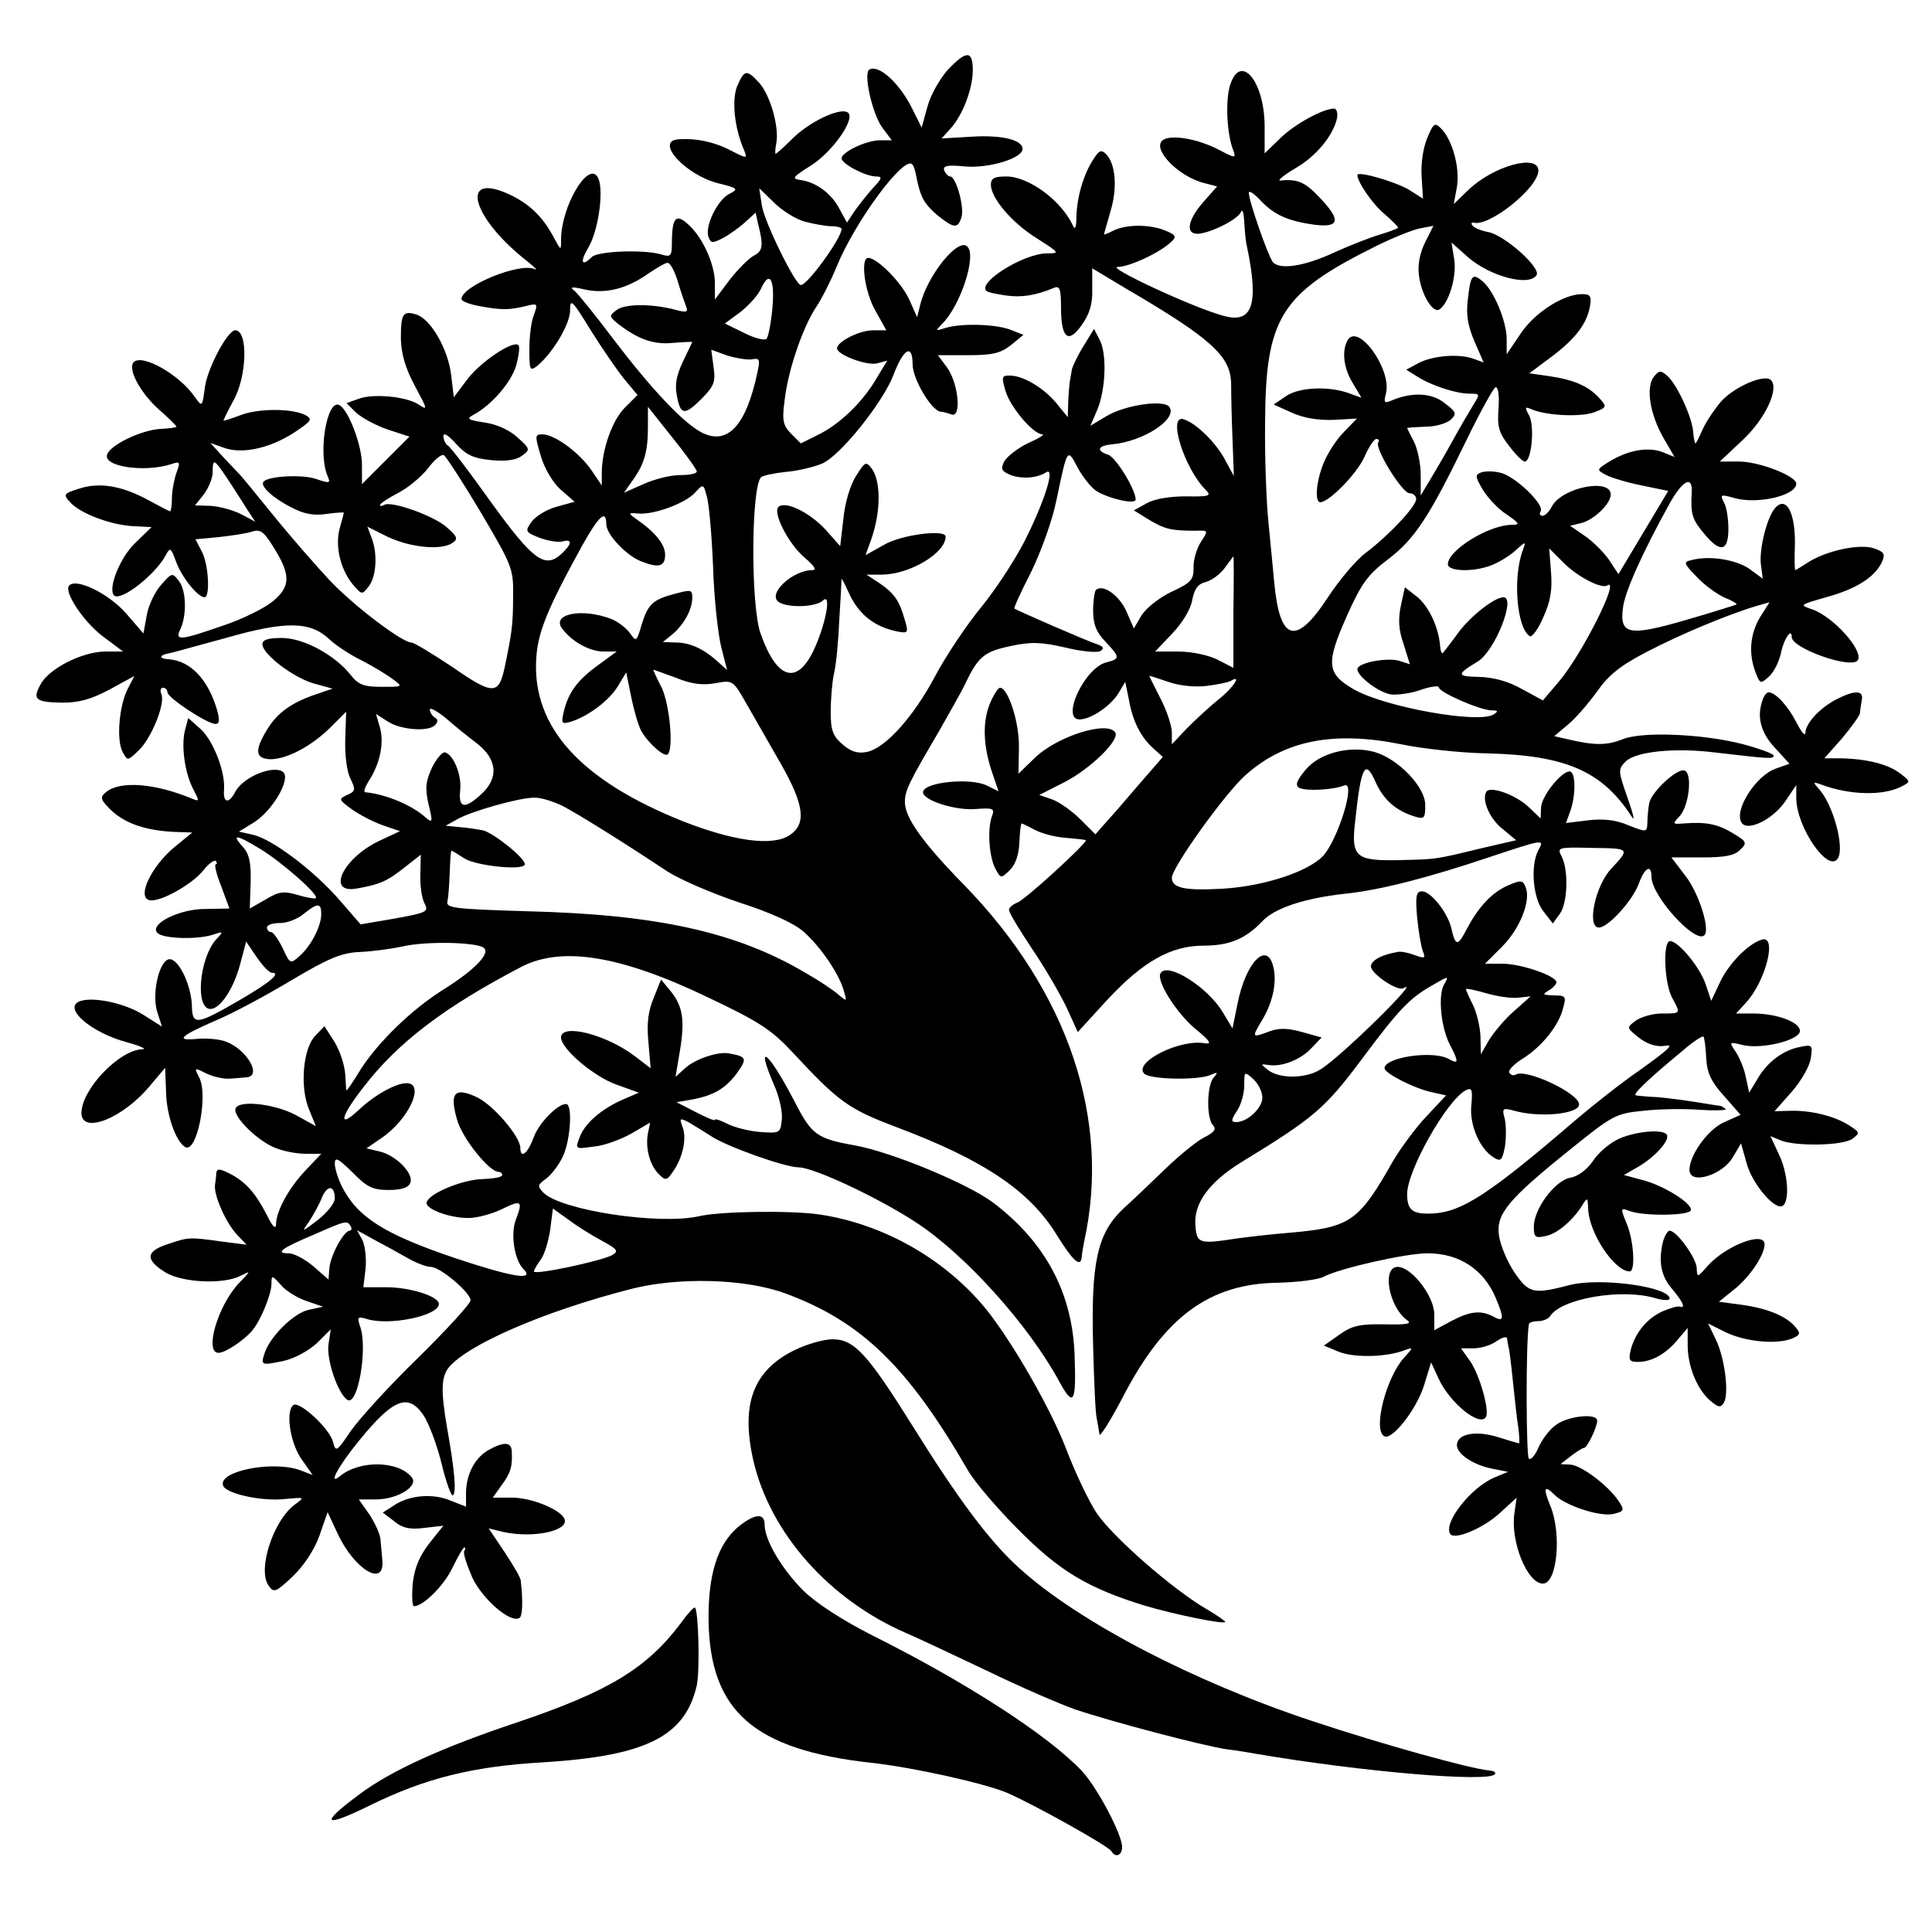
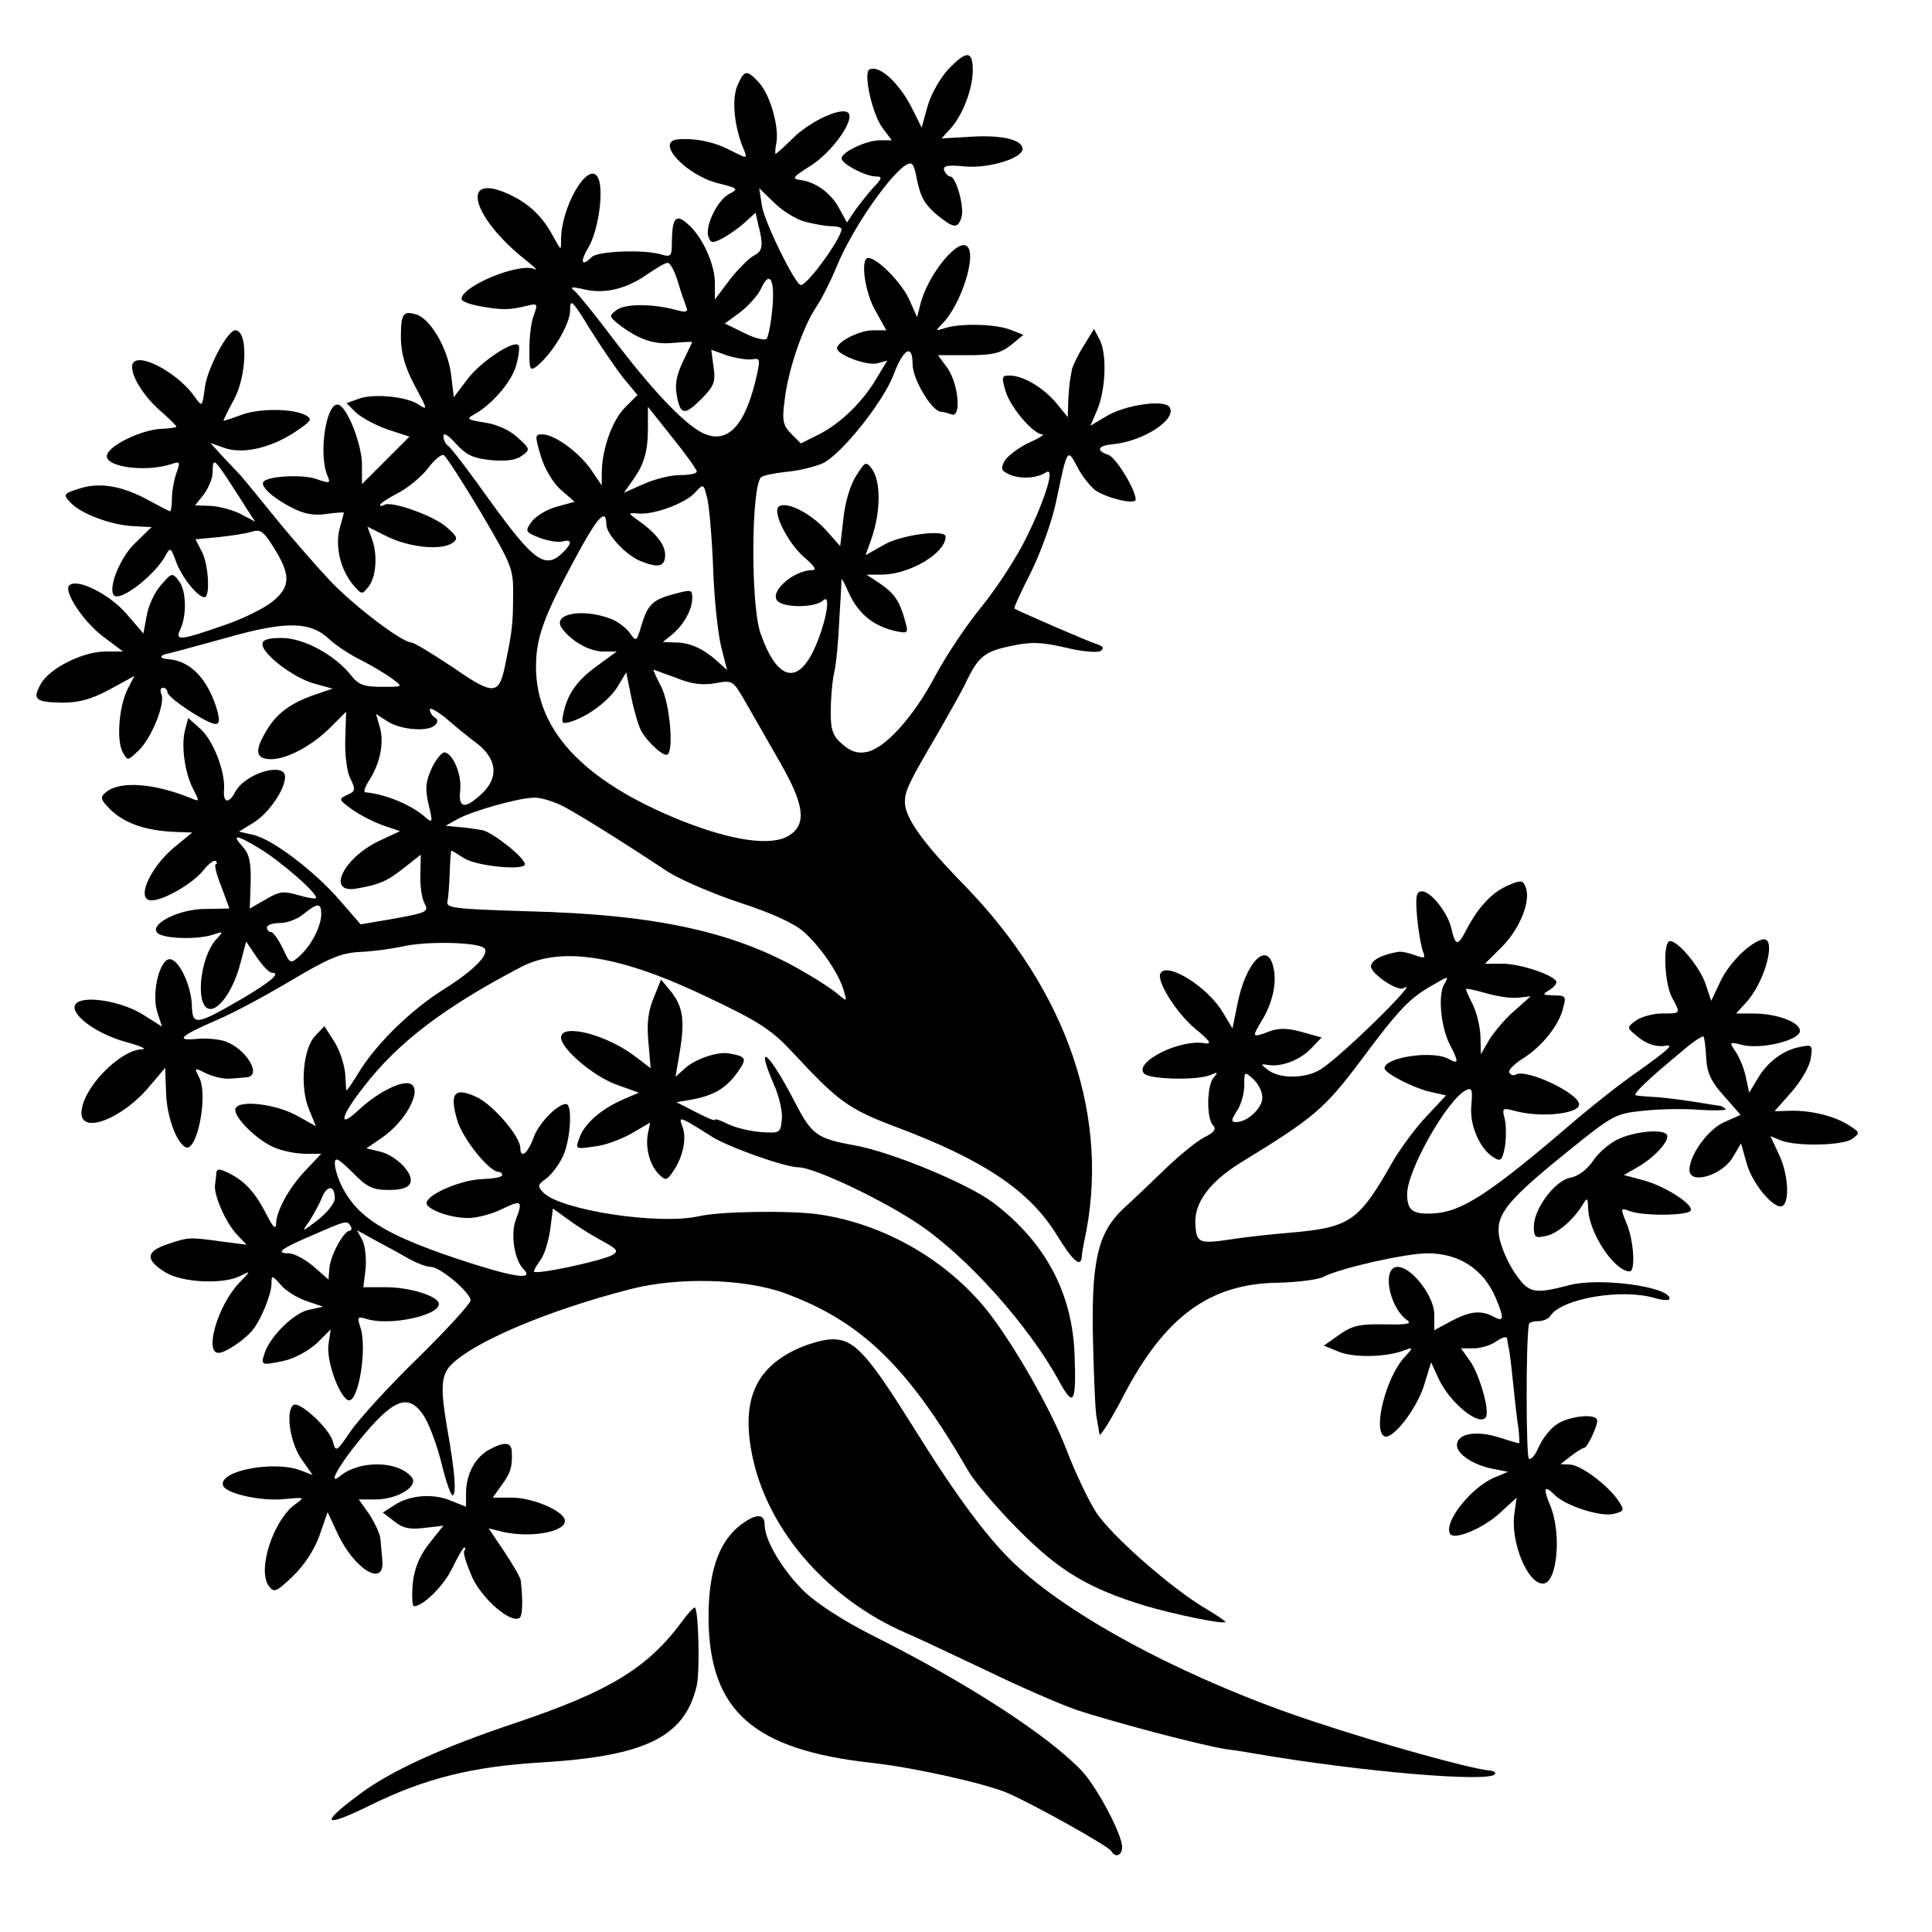
<svg xmlns="http://www.w3.org/2000/svg" version="1.0" width="427pt" height="427pt" viewBox="0 0 427 427" preserveAspectRatio="xMidYMid meet">
  <g transform="translate(0,427) scale(0.1,-0.1)" fill="#000000" stroke="none">
    <path d="M2095 4116 c-17 -19 -38 -55 -45 -81 l-13 -47 -19 38 c-28 59 -76 103 -97 90 -13 -9 7 -98 29 -128 l21 -28 -26 0 c-30 0 -85 -26 -85 -40 0 -12 53 -40 76 -40 15 0 14 -4 -8 -27 -14 -16 -32 -39 -41 -52 l-15 -23 -16 29 c-17 34 -51 60 -86 65 -21 3 -19 6 22 32 45 28 95 97 84 115 -11 17 -79 -13 -120 -51 -21 -21 -40 -38 -42 -38 -1 0 -1 11 2 25 6 36 -14 106 -39 133 -27 29 -32 28 -48 -9 -12 -31 -6 -92 16 -142 7 -18 6 -18 -31 1 -37 19 -77 27 -116 24 -51 -5 18 -79 89 -97 45 -11 46 -13 24 -24 -26 -14 -54 -72 -45 -95 5 -14 9 -14 32 -2 15 8 37 24 49 35 l23 21 5 -23 c13 -50 11 -62 -9 -72 -11 -6 -35 -30 -53 -53 l-33 -44 0 37 c0 40 -27 101 -59 129 -26 24 -35 16 -36 -34 0 -37 -1 -39 -25 -32 -39 11 -139 7 -152 -6 -23 -23 -27 -11 -7 22 23 40 35 134 19 156 -22 32 -80 -68 -80 -140 0 -25 0 -24 -16 5 -24 46 -55 76 -102 97 -108 48 -78 -55 44 -150 16 -13 23 -20 16 -17 -32 16 -162 -37 -162 -66 0 -5 19 -12 42 -16 49 -9 65 -8 102 1 24 6 25 5 16 -20 -6 -14 -10 -48 -10 -76 0 -46 1 -49 17 -37 35 29 73 93 73 123 0 27 4 24 45 -43 25 -40 58 -88 74 -108 l30 -36 -28 -28 c-28 -28 -51 -93 -51 -145 l0 -27 -23 34 c-26 38 -81 79 -108 79 -17 0 -17 -3 -4 -47 8 -28 27 -60 44 -75 l31 -27 -40 -11 c-22 -6 -46 -21 -55 -33 -15 -21 -14 -23 16 -35 18 -7 41 -11 51 -9 24 7 23 -5 -2 -28 -36 -32 -62 -13 -154 114 -47 66 -90 123 -96 126 -5 3 -10 13 -10 21 0 9 11 2 28 -17 23 -25 38 -32 78 -36 33 -3 55 0 68 10 18 13 18 15 -10 40 -17 16 -45 29 -72 33 -38 6 -42 8 -26 17 40 21 85 73 95 110 6 22 8 41 5 44 -11 12 -83 -36 -112 -74 l-31 -41 -6 50 c-7 57 -45 123 -77 133 -30 9 -34 1 -34 -54 1 -34 10 -65 31 -104 28 -52 29 -55 8 -41 -27 18 -102 25 -134 12 l-25 -9 21 -21 c12 -11 43 -28 69 -37 l49 -16 -52 -52 -53 -53 0 43 c0 42 -29 119 -49 131 -28 18 -49 -105 -27 -156 7 -16 5 -17 -24 -7 -30 11 -105 7 -117 -5 -10 -9 19 -36 60 -57 28 -15 50 -19 78 -15 21 3 39 4 39 3 0 -1 -4 -17 -9 -34 -11 -39 1 -91 29 -125 20 -23 20 -23 35 -4 17 22 20 73 6 108 l-9 24 46 -23 c49 -23 117 -30 142 -13 13 9 11 14 -13 35 -28 25 -123 59 -138 49 -5 -3 -9 -3 -9 0 0 3 18 15 39 26 22 11 52 36 67 55 14 19 30 32 35 29 5 -3 42 -60 82 -127 70 -119 72 -124 71 -187 0 -62 -3 -80 -19 -157 -13 -59 -26 -59 -114 2 -45 30 -86 55 -92 55 -20 0 -126 80 -180 137 -30 32 -86 96 -124 143 -38 47 -71 87 -74 90 -3 3 -19 20 -36 38 l-30 33 28 -10 c44 -17 112 0 169 41 26 18 28 22 14 30 -27 15 -99 16 -140 2 -21 -8 -40 -14 -42 -14 -1 0 8 19 21 43 31 53 34 157 5 157 -17 0 -61 -83 -67 -125 -6 -45 -6 -45 -22 -23 -33 49 -115 96 -135 78 -15 -14 13 -67 55 -105 22 -19 39 -36 39 -38 0 -2 -16 -4 -36 -5 -43 -3 -109 -35 -117 -56 -11 -27 81 -41 141 -22 20 7 21 5 12 -19 -5 -14 -10 -40 -10 -56 0 -16 -2 -29 -4 -29 -2 0 -23 11 -47 24 -58 32 -109 41 -154 26 -35 -11 -36 -13 -19 -31 22 -24 90 -50 140 -52 l39 -2 -36 -35 c-34 -32 -61 -101 -47 -116 15 -14 92 46 115 90 9 17 11 15 22 -15 12 -34 48 -79 63 -79 13 0 9 73 -6 101 l-14 27 52 5 c28 3 61 8 73 12 18 6 26 0 46 -32 40 -63 40 -89 0 -122 -18 -15 -68 -40 -111 -54 -92 -32 -106 -34 -94 -9 15 30 14 86 -2 107 -15 20 -16 20 -41 -9 -14 -16 -28 -47 -31 -68 l-7 -38 -39 45 c-38 43 -109 78 -125 61 -13 -13 31 -80 75 -113 l44 -33 -39 0 c-50 0 -124 -37 -143 -72 -19 -34 -12 -40 48 -41 36 0 63 7 104 29 l55 30 -15 -29 c-19 -38 -25 -113 -11 -139 11 -20 11 -20 35 3 28 26 59 102 51 124 -4 8 -2 15 3 15 6 0 10 -5 10 -10 0 -12 88 -70 106 -70 9 0 10 8 4 30 -20 68 -58 109 -107 113 -22 1 -22 9 0 13 7 1 63 17 126 34 133 38 187 37 229 -3 15 -14 47 -35 72 -47 25 -13 55 -31 68 -41 23 -17 23 -17 -24 -17 -39 0 -51 4 -68 25 -35 45 -105 83 -153 83 -31 0 -43 -4 -43 -14 0 -22 70 -75 115 -87 l40 -11 -38 -13 c-53 -18 -85 -41 -107 -78 -28 -46 -26 -64 8 -65 36 0 91 29 133 71 l34 34 -2 -62 c-1 -36 4 -73 12 -87 11 -23 11 -27 -8 -35 -19 -9 -19 -10 11 -32 17 -12 48 -28 68 -35 l38 -13 -47 -22 c-79 -38 -116 -116 -50 -105 52 9 68 16 106 46 l37 29 -1 -43 c-1 -24 3 -53 9 -64 10 -19 6 -21 -65 -34 l-76 -13 -46 53 c-56 65 -150 136 -192 145 l-31 7 31 19 c34 20 71 74 71 102 0 34 -88 8 -110 -33 -14 -27 -27 -25 -25 3 4 40 -24 111 -52 136 l-27 24 -7 -26 c-9 -34 -1 -95 18 -131 14 -27 14 -28 -3 -21 -82 34 -159 40 -190 14 -12 -10 -12 -15 3 -31 33 -37 84 -55 158 -57 l30 -1 -38 -31 c-56 -46 -88 -119 -52 -119 27 0 92 38 114 66 12 15 24 24 28 21 3 -4 3 -7 0 -7 -4 0 1 -22 12 -49 l18 -49 -54 -1 c-58 0 -124 -34 -105 -53 13 -13 88 -15 122 -4 24 8 25 8 7 -11 -37 -43 -46 -153 -12 -153 22 0 52 46 66 100 l13 49 23 -34 c13 -19 28 -35 34 -35 21 0 -4 -21 -69 -59 -100 -58 -107 -58 -108 -12 -2 45 -29 101 -49 101 -22 0 -40 -73 -28 -115 l11 -34 -41 26 c-41 26 -112 41 -141 30 -38 -15 26 -70 106 -91 29 -8 44 -15 32 -15 -51 -2 -134 -89 -134 -141 0 -48 92 -12 152 61 l33 39 2 -54 c1 -50 21 -108 42 -121 26 -16 52 115 31 154 -11 22 -11 22 17 8 15 -7 38 -12 51 -11 12 1 29 2 37 3 35 3 0 62 -46 79 -13 5 -42 8 -63 6 -50 -5 -39 6 44 42 36 15 110 55 165 88 81 48 109 60 150 62 28 1 70 7 94 12 50 12 159 10 179 -2 18 -11 -16 -48 -88 -93 -70 -44 -142 -114 -182 -175 -16 -27 -31 -48 -32 -48 -1 0 -2 16 -3 35 -1 19 -11 51 -23 71 l-23 36 -20 -21 c-27 -27 -35 -113 -14 -163 l15 -37 -45 25 c-50 26 -133 34 -133 11 0 -20 50 -68 86 -83 18 -8 49 -14 69 -14 l35 0 -35 -37 c-37 -39 -65 -90 -65 -120 -1 -11 -8 -3 -20 21 -25 49 -47 74 -82 92 -22 11 -28 12 -30 2 0 -7 -2 -20 -3 -28 -2 -23 24 -82 48 -108 l22 -23 -55 7 c-72 10 -73 10 -120 -6 -49 -16 -49 -35 -3 -63 38 -22 127 -26 164 -7 24 12 24 12 -3 -16 -47 -50 -77 -154 -45 -154 15 0 57 28 75 50 19 23 42 80 42 103 0 19 1 19 20 -2 10 -13 36 -29 56 -36 l38 -13 -32 -7 c-33 -7 -85 -59 -97 -95 -9 -28 -8 -28 41 -18 24 5 55 22 74 39 l31 31 -5 -33 c-5 -34 21 -110 42 -123 23 -14 45 114 28 162 -7 21 -6 23 14 17 50 -16 160 7 160 33 0 17 -64 37 -116 37 l-51 0 5 41 c2 23 -1 51 -7 63 l-12 22 38 -21 c21 -11 54 -29 73 -40 19 -11 42 -20 52 -20 21 0 88 -57 88 -74 0 -7 -52 -64 -116 -127 -64 -62 -131 -136 -149 -162 -31 -46 -33 -47 -39 -24 -7 29 -73 90 -87 82 -18 -12 -9 -80 16 -118 l26 -37 -26 10 c-60 23 -183 -1 -172 -33 5 -18 86 -36 137 -30 44 4 44 4 22 -12 -48 -35 -84 -145 -58 -180 11 -16 16 -14 53 21 25 24 48 59 59 90 l18 52 22 -47 c37 -80 105 -121 99 -59 -1 13 -3 32 -4 44 0 12 -12 37 -24 56 l-24 34 37 0 c48 0 96 29 80 49 -30 37 -115 38 -158 3 -28 -23 -7 18 40 76 77 95 110 108 144 58 12 -18 30 -66 40 -107 10 -41 21 -72 25 -70 8 6 4 55 -13 150 -14 82 -13 111 4 133 43 51 211 124 402 173 105 27 252 23 340 -9 169 -62 272 -161 406 -393 14 -24 63 -82 110 -129 91 -92 154 -130 281 -169 64 -19 171 -41 177 -36 2 1 -18 15 -42 29 -74 43 -209 161 -243 213 -17 26 -47 89 -66 139 -34 89 -116 232 -174 306 -90 113 -229 193 -373 214 -63 9 -217 7 -265 -4 -88 -20 -305 13 -344 52 -14 15 -13 17 6 31 11 8 28 30 37 49 17 36 22 116 7 116 -19 0 -61 -43 -72 -75 -13 -35 -29 -47 -29 -22 0 25 -60 95 -96 112 -49 23 -61 10 -44 -49 11 -41 71 -116 92 -116 4 0 8 -3 8 -7 0 -5 -20 -8 -44 -9 -43 -1 -117 -31 -123 -51 -5 -14 49 -35 92 -35 19 0 53 9 75 20 43 21 46 18 30 -24 -12 -32 -3 -89 17 -109 26 -26 -24 -18 -150 24 -157 53 -216 90 -251 158 -9 18 -16 41 -16 51 0 16 7 12 39 -19 32 -33 45 -39 80 -39 28 0 44 5 48 16 8 20 -32 61 -68 69 l-29 7 32 22 c60 40 98 120 58 122 -24 1 -72 -26 -107 -59 -47 -44 -41 -15 11 51 76 99 181 178 350 266 89 45 219 24 412 -69 112 -53 139 -71 185 -120 102 -110 124 -126 230 -166 194 -73 295 -141 355 -239 36 -58 53 -73 55 -47 0 6 3 21 5 32 60 271 -35 553 -266 790 -91 93 -130 148 -130 182 0 26 8 42 76 158 22 39 49 86 58 105 28 59 42 70 99 82 46 10 68 9 121 -3 36 -9 71 -12 78 -8 9 6 7 10 -7 15 -22 7 -178 75 -183 79 -2 1 15 38 37 81 22 45 47 114 56 159 24 115 24 115 46 73 11 -21 30 -45 42 -53 27 -17 87 -31 87 -19 0 22 -44 94 -61 99 -27 9 -23 20 9 23 68 6 144 55 127 82 -11 18 -99 5 -140 -20 l-35 -21 15 35 c19 45 22 125 5 156 l-12 23 -24 -39 c-13 -21 -24 -45 -25 -51 -1 -7 -3 -17 -4 -23 -1 -5 -3 -26 -4 -46 l-1 -36 -26 32 c-29 34 -73 60 -103 60 -17 0 -18 -3 -8 -36 11 -35 61 -94 81 -94 6 0 -8 -9 -31 -19 -23 -11 -46 -29 -53 -40 -9 -18 -7 -22 14 -31 25 -9 57 -7 78 6 20 13 0 -55 -42 -141 -21 -44 -66 -113 -99 -154 -34 -41 -80 -110 -104 -155 -47 -89 -111 -161 -152 -168 -19 -4 -35 1 -53 17 -21 18 -26 31 -26 71 0 27 3 65 7 84 5 19 10 73 12 120 3 47 5 87 5 90 0 3 7 -10 15 -28 22 -50 58 -78 110 -88 22 -4 23 -2 15 25 -12 44 -24 60 -56 82 l-29 19 35 0 c62 1 140 48 140 84 0 17 -99 4 -136 -18 l-41 -23 13 36 c21 61 21 127 1 155 -13 17 -15 16 -35 -16 -13 -20 -25 -61 -28 -95 l-7 -60 -32 36 c-34 37 -85 63 -103 52 -17 -10 20 -83 57 -114 20 -17 27 -27 17 -27 -45 0 -102 -54 -74 -71 20 -13 82 -11 97 4 20 18 5 -57 -22 -113 -37 -75 -81 -60 -116 40 -22 61 -21 323 1 345 3 4 28 9 54 12 27 2 63 11 80 18 40 16 136 136 159 197 22 58 42 69 42 23 0 -33 43 -105 63 -105 4 0 15 -3 23 -6 23 -8 15 70 -10 104 l-20 27 66 0 c54 0 72 4 95 22 l28 23 -28 11 c-33 13 -110 15 -145 4 -22 -7 -22 -7 -6 10 40 40 76 150 55 170 -20 21 -88 -63 -104 -128 l-7 -28 -17 38 c-16 37 -71 93 -91 93 -18 0 -8 -76 16 -117 l24 -43 -30 0 c-29 0 -79 -25 -79 -40 0 -14 66 -39 89 -33 l22 6 -23 -38 c-30 -52 -80 -101 -128 -125 l-40 -20 -21 21 c-18 18 -21 29 -15 73 7 65 39 160 69 206 13 19 33 59 45 88 40 100 149 248 168 229 3 -2 7 -14 9 -26 9 -46 17 -61 46 -86 37 -30 46 -31 54 -5 7 22 -12 90 -25 90 -4 0 -10 6 -13 13 -4 11 7 13 48 9 51 -4 125 18 125 39 0 20 -46 31 -111 27 l-68 -4 19 21 c27 29 50 88 50 130 0 44 -14 44 -55 1z m-316 -336 c20 -5 46 -10 59 -10 12 0 22 -3 22 -6 0 -20 -75 -124 -90 -124 -12 0 -80 138 -86 175 l-6 39 33 -32 c18 -18 49 -37 68 -42z m-281 -132 c7 -24 16 -49 19 -57 4 -11 -1 -12 -23 -6 -52 14 -112 14 -131 0 -17 -13 -17 -14 2 -30 44 -34 78 -47 121 -43 24 2 44 3 44 2 0 0 -9 -19 -20 -42 -15 -31 -19 -52 -14 -77 8 -43 17 -44 56 -5 26 27 30 36 25 69 l-5 38 36 -13 c20 -6 45 -10 55 -8 16 3 17 -1 11 -29 -25 -118 -66 -162 -123 -133 -42 22 -112 97 -195 206 -39 52 -78 100 -86 107 -12 9 -7 10 23 3 46 -10 92 2 138 34 19 13 39 25 44 25 6 1 16 -18 23 -41z m209 -60 c-3 -33 -9 -63 -13 -67 -5 -4 -28 2 -51 14 l-41 20 34 25 c18 14 39 37 46 52 19 42 31 21 25 -44z m-167 -360 c0 -5 -17 -8 -37 -8 -21 0 -57 -9 -81 -20 l-43 -19 19 27 c26 36 34 64 34 118 l0 45 54 -68 c30 -37 54 -71 54 -75z m-1038 -15 c14 -21 33 -51 43 -67 l19 -29 -32 17 c-18 9 -48 17 -67 18 l-34 1 20 25 c10 14 19 35 19 48 0 32 3 30 32 -13z m1074 -195 c2 -70 11 -150 18 -178 l13 -51 -21 19 c-31 28 -61 42 -93 42 l-28 1 21 17 c26 22 44 55 44 81 0 18 -3 18 -37 9 -50 -13 -61 -23 -75 -69 -11 -38 -12 -38 -26 -18 -8 11 -26 25 -41 31 -65 25 -134 11 -108 -22 22 -29 61 -50 91 -50 l29 0 -41 -30 c-46 -33 -66 -61 -76 -103 -6 -26 -5 -28 16 -22 38 12 85 47 104 79 l18 30 11 -54 c6 -30 16 -64 22 -75 15 -27 52 -60 59 -52 13 13 4 111 -14 148 -11 21 -19 39 -18 39 0 0 23 -8 50 -18 34 -14 59 -17 87 -12 38 7 39 7 68 -44 16 -28 50 -87 75 -131 54 -94 59 -136 21 -161 -38 -25 -124 -13 -236 31 -225 90 -332 207 -324 357 3 59 23 109 101 251 38 68 54 82 54 48 0 -22 45 -70 78 -82 38 -15 52 -11 52 15 0 23 -22 50 -64 79 -18 13 -18 14 5 12 35 -3 104 23 125 46 18 20 19 20 26 -8 5 -15 11 -85 14 -155z m-522 -391 c45 -35 49 -76 10 -112 -37 -34 -51 -32 -47 8 4 33 -14 78 -33 84 -6 2 -19 -13 -29 -33 -14 -31 -16 -45 -8 -81 10 -40 9 -43 -6 -30 -31 28 -89 52 -134 56 -4 1 0 12 8 25 25 38 34 83 25 117 l-9 31 25 -16 c28 -19 90 -24 105 -9 8 8 7 13 0 17 -6 4 -11 12 -11 18 0 5 15 -3 34 -18 18 -16 50 -42 70 -57z m189 -138 c36 -19 128 -76 232 -145 28 -18 100 -49 160 -69 71 -23 121 -46 142 -65 37 -33 78 -93 88 -130 7 -24 7 -24 -11 -9 -11 10 -44 32 -74 49 -152 90 -328 129 -615 136 -162 5 -180 7 -176 22 2 9 4 38 5 65 1 26 2 47 4 47 1 0 14 -8 28 -17 26 -17 134 -28 134 -13 0 14 -69 69 -93 75 -12 2 -35 6 -52 7 l-30 3 25 14 c31 18 137 48 170 48 14 1 42 -8 63 -18z m-670 -94 c46 -27 133 -103 125 -110 -2 -2 -20 1 -40 7 -31 9 -41 8 -71 -10 l-35 -20 2 58 c1 44 -3 63 -18 79 -25 28 -14 27 37 -4z m137 -145 c0 -27 -22 -70 -48 -93 -20 -18 -21 -18 -37 17 -10 20 -21 36 -26 36 -5 0 -9 5 -9 10 0 6 13 10 29 10 16 0 39 9 52 20 31 25 39 25 39 0z m30 -629 c0 -10 -17 -31 -37 -47 -37 -28 -37 -28 -20 -4 9 14 22 37 28 52 12 30 29 29 29 -1z m588 -92 c37 -20 40 -24 25 -33 -24 -13 -173 -45 -173 -36 0 3 7 15 15 26 8 10 17 40 21 66 l6 47 32 -23 c17 -13 50 -34 74 -47z m-553 31 c3 -5 2 -10 -2 -10 -13 0 -43 -55 -45 -83 l-2 -25 -33 29 c-19 16 -43 29 -55 29 -31 0 -16 11 55 41 73 32 74 32 82 19z" />
-     <path d="M2719 4083 c-11 -34 -8 -109 7 -146 6 -17 4 -17 -32 2 -46 24 -104 34 -123 22 -28 -18 33 -82 92 -96 l27 -7 -30 -34 c-38 -43 -41 -76 -6 -70 33 6 83 33 89 48 3 7 6 -3 7 -22 1 -19 3 -44 6 -55 27 -129 12 -171 -52 -153 -67 18 -260 108 -234 108 26 0 95 32 119 56 12 11 10 15 -15 25 -35 14 -87 13 -114 -1 -11 -6 -20 -9 -20 -8 0 2 7 24 14 50 16 51 12 105 -9 127 -11 11 -16 9 -29 -12 -21 -32 -36 -82 -37 -127 0 -21 -3 -29 -7 -20 -25 56 -98 110 -148 110 -26 0 -34 -4 -34 -18 0 -30 47 -85 102 -119 50 -32 51 -33 22 -33 -51 0 -154 -64 -134 -83 3 -3 22 -7 43 -10 35 -5 66 0 107 17 12 5 15 -3 15 -43 0 -69 16 -82 46 -39 17 24 24 46 23 79 l0 46 75 -45 c188 -110 231 -149 232 -210 0 -20 1 -75 3 -121 l3 -83 -18 33 c-19 38 -64 83 -92 92 -38 14 0 -109 49 -157 12 -12 5 -14 -44 -13 -35 0 -69 -5 -87 -15 l-29 -16 34 -21 c35 -21 50 -24 103 -24 28 1 28 1 11 -25 -9 -14 -17 -40 -16 -57 0 -26 -5 -33 -49 -53 -27 -13 -56 -36 -66 -52 l-17 -29 -17 39 c-16 35 -52 60 -67 46 -3 -4 -6 -24 -6 -46 0 -30 7 -47 27 -68 33 -35 33 -38 2 -46 -48 -12 -101 -126 -59 -126 25 0 69 30 86 58 l15 25 8 -39 c8 -47 26 -83 54 -108 l21 -19 -53 -61 c-28 -33 -62 -72 -74 -85 l-22 -25 -33 33 c-18 18 -46 38 -62 44 l-29 10 55 28 c57 29 123 93 113 110 -17 27 -129 -8 -179 -57 l-35 -34 1 58 c1 56 -24 132 -42 132 -4 0 -15 -17 -23 -37 -16 -41 -14 -94 7 -154 l13 -38 -26 13 c-38 18 -141 7 -141 -15 0 -18 72 -41 117 -37 39 3 42 1 35 -17 -10 -29 -6 -89 8 -115 12 -22 12 -22 32 -3 13 13 20 35 21 62 1 22 3 41 5 41 2 0 16 -7 31 -15 16 -8 47 -16 70 -17 22 -2 41 -4 41 -5 0 -9 -137 -134 -152 -138 -10 -4 -18 -11 -18 -16 0 -6 23 -44 51 -86 28 -41 62 -100 76 -129 l25 -55 65 71 c79 85 141 120 213 120 57 0 93 15 130 54 27 29 93 51 185 61 76 8 181 35 315 80 123 41 124 41 110 16 -18 -34 -12 -106 11 -135 l21 -27 16 22 c17 25 19 97 3 127 -10 19 -7 20 68 18 84 -1 84 -1 42 -46 -35 -37 -55 -130 -27 -130 20 0 74 59 88 97 13 36 28 44 28 15 0 -42 97 -149 117 -129 13 13 -12 92 -41 130 l-32 42 68 0 c50 0 72 4 84 17 16 15 15 18 -17 37 -33 20 -59 25 -109 21 -24 -2 -24 -1 -7 17 20 23 28 94 10 100 -16 6 -73 -47 -78 -72 -2 -11 -4 -30 -4 -42 -1 -23 -1 -23 -42 -7 -27 12 -56 15 -89 11 l-49 -6 9 25 c12 31 13 81 2 88 -14 9 -64 -50 -66 -78 l-1 -25 -26 25 c-28 27 -86 48 -94 34 -11 -18 8 -61 37 -83 l29 -24 -78 -18 c-103 -25 -98 -24 -181 -26 -96 -2 -106 7 -97 85 13 123 22 140 45 88 18 -40 45 -64 88 -77 20 -6 22 -3 22 26 0 40 -60 102 -112 117 -55 15 -122 -2 -153 -40 -19 -23 -23 -33 -14 -39 14 -8 75 -5 100 5 27 11 -14 -120 -47 -156 -34 -35 -129 -66 -219 -72 -86 -5 -115 1 -115 24 0 23 119 189 164 228 86 76 194 97 343 67 48 -10 133 -19 188 -20 177 -4 257 -40 322 -141 7 -11 2 9 -10 43 -21 60 -21 63 -4 80 22 22 108 31 197 20 120 -14 130 -15 130 -7 0 4 -30 15 -67 25 -87 23 -225 29 -267 11 -33 -13 -60 -14 -116 -1 l-35 8 31 26 c17 14 45 47 64 73 25 36 51 57 111 88 73 38 178 82 242 101 l28 8 -21 -33 c-22 -37 -26 -80 -10 -122 10 -26 11 -26 30 -9 11 10 22 33 26 51 6 31 24 58 24 36 0 -25 133 -72 146 -51 13 21 -53 95 -100 112 -30 10 -29 10 30 27 66 18 107 44 123 77 8 18 6 23 -17 31 -31 11 -106 -5 -146 -31 -14 -9 -27 -17 -28 -17 -2 0 -2 26 -1 58 1 65 -17 103 -40 83 -20 -16 -40 -94 -35 -130 l4 -30 -30 22 c-29 20 -88 30 -128 19 -18 -4 -17 -7 13 -38 17 -18 45 -38 61 -45 16 -6 27 -13 26 -15 -2 -1 -52 -17 -111 -34 -127 -37 -148 -33 -140 27 4 34 41 118 103 230 29 52 51 63 49 25 -3 -48 1 -60 27 -91 36 -44 54 -40 54 10 0 22 -4 49 -10 59 -9 17 -7 18 24 9 52 -14 136 6 136 32 0 17 -82 49 -127 49 l-42 0 49 46 c51 47 83 115 64 134 -14 14 -79 -14 -109 -46 -14 -16 -33 -44 -41 -61 -8 -18 -15 -33 -17 -33 -1 0 -4 12 -5 27 -3 33 -37 107 -59 124 -13 11 -17 10 -28 -4 -18 -24 -8 -83 21 -134 l25 -43 -27 11 c-32 12 -76 4 -117 -21 -29 -18 -29 -18 -7 -30 12 -6 48 -17 79 -23 l58 -12 -55 -92 -55 -92 -21 32 c-12 17 -36 41 -54 53 l-32 22 25 6 c28 7 65 43 65 63 0 37 -107 16 -130 -26 -6 -12 -15 -21 -21 -21 -6 0 -7 5 -4 10 9 15 -56 77 -88 85 -15 4 -34 4 -43 1 -14 -5 -14 -9 3 -38 11 -18 34 -43 53 -55 29 -20 30 -23 11 -23 -50 0 -141 -56 -141 -87 0 -16 57 -18 97 -2 15 6 39 20 52 32 23 21 24 21 17 2 -23 -60 -14 -173 15 -191 5 -3 19 16 30 42 16 35 20 61 17 99 l-4 53 30 -30 c31 -32 85 -60 98 -52 31 20 -56 -154 -108 -214 l-34 -40 -46 25 c-30 17 -62 26 -95 27 -50 1 -51 5 -3 34 38 23 85 142 57 142 -20 0 -73 -42 -99 -77 -15 -21 -31 -41 -34 -45 -3 -4 -6 1 -7 13 -3 42 -25 89 -51 110 l-27 21 -9 -41 c-6 -29 -5 -53 6 -84 l14 -45 -25 8 c-28 7 -91 -5 -91 -19 0 -16 49 -53 76 -56 15 -1 45 3 66 11 21 7 38 9 38 5 0 -11 92 -51 117 -51 14 0 15 -2 4 -9 -33 -21 -239 16 -308 55 -61 35 -63 57 -17 161 33 74 47 93 92 127 59 45 91 94 173 263 30 62 59 114 64 117 6 2 9 -16 7 -46 -3 -40 0 -54 23 -83 14 -19 30 -35 35 -35 15 0 22 77 10 101 -11 20 -10 21 6 14 34 -14 109 -17 138 -6 28 11 28 12 10 32 -24 26 -56 40 -112 48 l-42 6 47 35 c55 41 80 74 87 113 4 22 1 27 -17 27 -42 0 -105 -41 -136 -87 l-31 -46 0 34 c0 39 -29 108 -54 128 -22 18 -26 13 -32 -42 -4 -33 0 -57 15 -92 l20 -46 -22 8 c-32 12 -90 7 -121 -9 l-28 -15 24 -15 c31 -20 86 -38 116 -38 23 0 23 -1 10 -22 -8 -13 -30 -50 -48 -83 -18 -33 -42 -73 -52 -90 l-18 -30 0 45 c0 25 -7 58 -15 74 -8 15 -15 29 -15 30 0 1 18 2 41 3 23 0 48 8 56 16 13 13 11 17 -14 36 -28 23 -73 25 -117 6 -17 -7 -18 -5 -13 15 14 52 -60 156 -84 119 -14 -23 -10 -62 11 -96 l19 -32 -25 9 c-44 17 -111 15 -141 -5 l-28 -19 40 -18 c26 -12 58 -17 92 -16 l52 3 -29 -30 c-16 -16 -36 -47 -44 -67 -17 -40 -21 -88 -8 -88 19 0 80 62 97 99 10 23 22 41 27 41 5 0 7 -4 4 -8 -8 -13 53 -112 69 -112 8 0 15 -6 15 -13 0 -16 -61 -81 -113 -120 -20 -15 -58 -60 -84 -100 -70 -106 -105 -94 -117 38 -3 33 -9 94 -13 135 -4 41 -8 138 -7 215 1 233 34 286 243 390 36 18 80 36 98 40 l31 6 -18 -36 c-12 -24 -17 -50 -14 -73 5 -43 31 -85 45 -76 21 13 39 73 33 111 l-6 37 36 -32 c49 -43 136 -66 152 -40 10 16 -69 87 -106 95 -17 3 -33 10 -36 15 -3 4 -2 7 3 6 34 -10 143 77 143 115 0 38 -101 10 -156 -44 l-31 -30 7 38 c7 42 -10 104 -35 129 -14 14 -17 12 -31 -22 -9 -22 -14 -57 -12 -85 l3 -48 -30 19 c-29 18 -115 43 -115 33 0 -15 34 -65 60 -86 16 -14 30 -28 30 -30 0 -2 -19 -9 -42 -16 -23 -7 -66 -24 -97 -38 -68 -32 -123 -40 -138 -22 -11 15 -53 135 -53 153 0 6 12 -2 26 -17 30 -32 61 -46 122 -54 53 -6 56 11 8 61 -31 33 -48 41 -86 37 -8 -1 6 11 31 26 48 27 86 74 94 112 2 11 -1 21 -6 21 -25 0 -87 -34 -119 -65 l-35 -34 0 62 c-1 98 -53 160 -76 90z m7 -1166 l0 -123 -35 18 c-20 10 -57 18 -87 18 l-51 0 38 40 c22 23 41 54 44 74 5 25 13 36 31 40 13 4 31 17 41 31 10 13 18 25 19 25 1 0 1 -55 0 -123z m-59 -163 c24 3 48 8 53 11 26 16 6 -15 -27 -41 -20 -16 -51 -45 -70 -64 l-33 -35 0 26 c0 14 -11 48 -25 75 -14 27 -25 50 -25 50 0 1 19 -5 42 -13 25 -9 60 -12 85 -9z" />
-     <path d="M3896 2724 c-14 -37 -5 -73 27 -107 l32 -35 -31 -11 c-44 -16 -92 -92 -75 -119 13 -21 69 7 96 46 l25 37 0 -30 c1 -64 71 -166 92 -132 15 24 -10 116 -40 151 -16 18 -16 19 3 12 64 -24 139 -25 178 -4 20 10 20 11 -4 29 -26 20 -74 32 -131 33 l-36 0 39 44 c21 25 39 50 40 56 0 6 2 19 4 29 4 22 -16 22 -57 1 -36 -19 -67 -52 -68 -74 0 -8 -9 2 -20 24 -18 35 -45 65 -61 66 -4 0 -10 -7 -13 -16z" />
    <path d="M3335 2314 c-36 -15 -66 -46 -93 -97 -21 -40 -25 -39 -35 4 -9 34 -45 79 -64 79 -13 0 -15 -10 -11 -57 3 -32 9 -66 13 -76 6 -15 4 -16 -18 -8 -13 5 -31 9 -38 7 -36 -6 -59 -19 -59 -32 0 -16 59 -56 72 -48 42 26 -132 -146 -181 -178 -32 -22 -90 -23 -117 -4 -19 15 -19 15 1 12 29 -4 70 12 94 38 l22 23 -43 12 c-32 9 -51 9 -71 2 -40 -15 -41 -15 -19 22 25 40 35 87 26 121 -14 57 -61 9 -79 -83 l-11 -54 -21 35 c-33 56 -123 113 -138 87 -10 -16 34 -87 77 -123 32 -26 37 -34 22 -32 -55 11 -160 -42 -135 -67 13 -13 118 -15 146 -3 16 7 18 7 8 -5 -16 -16 -17 -91 -2 -106 8 -8 3 -16 -20 -27 -17 -9 -55 -40 -85 -69 -30 -29 -72 -69 -95 -90 -56 -54 -70 -118 -65 -302 2 -77 5 -149 8 -160 2 -11 5 -27 6 -35 0 -8 24 29 52 83 92 177 191 250 343 252 44 1 89 7 100 13 36 19 182 52 230 52 70 0 124 -35 151 -99 19 -45 18 -54 -5 -41 -29 15 -52 12 -94 -10 l-37 -20 0 35 c0 40 -50 105 -81 105 -35 0 -20 -87 20 -117 13 -9 2 -11 -50 -10 -54 1 -71 -3 -99 -23 l-34 -24 34 -14 c33 -13 104 -12 145 4 19 7 19 6 -2 -17 -39 -43 -69 -158 -44 -173 17 -11 71 58 88 111 l16 52 17 -37 c25 -53 90 -106 104 -84 9 14 -14 94 -35 124 l-20 28 28 0 c16 0 39 7 51 16 13 9 23 11 23 5 1 -6 2 -14 3 -18 2 -5 6 -39 10 -78 4 -38 9 -85 12 -102 2 -18 3 -33 1 -33 -1 0 -22 6 -47 14 -49 15 -90 7 -90 -18 0 -20 37 -44 78 -52 l35 -7 -29 -12 c-53 -22 -114 -100 -99 -125 9 -15 75 13 111 47 l36 33 -5 -35 c-9 -63 29 -155 63 -155 32 0 42 112 16 173 -16 39 -13 46 10 23 24 -24 101 -49 130 -42 24 6 25 8 11 29 -22 33 -81 78 -106 80 l-22 1 23 18 c13 10 26 18 29 18 7 0 29 46 29 60 0 18 -67 10 -92 -10 -14 -10 -31 -33 -38 -50 -7 -16 -16 -27 -21 -24 -6 4 -7 253 0 297 0 4 10 7 20 7 11 0 23 5 27 11 24 39 158 62 232 40 17 -5 32 -6 32 -1 0 26 -153 47 -220 30 -81 -21 -91 -19 -123 28 -16 24 -31 60 -34 81 -7 48 20 80 158 191 93 75 100 79 161 85 35 4 92 5 126 2 34 -2 60 -1 56 2 -3 3 -9 6 -12 7 -4 0 -27 4 -52 8 -25 4 -63 9 -85 11 -22 1 -44 3 -49 4 -10 1 27 36 102 98 23 20 44 34 47 32 2 -3 5 -24 6 -48 2 -33 11 -52 40 -84 l36 -41 -38 -17 c-36 -17 -76 -74 -75 -106 2 -32 72 -10 95 28 l19 32 12 -43 c12 -46 63 -106 80 -95 16 10 12 73 -9 115 l-18 39 24 -10 c36 -13 136 -11 157 4 17 13 17 14 -6 29 -32 21 -84 34 -130 33 l-36 -1 38 43 c21 24 40 57 42 74 5 29 3 31 -24 25 -37 -7 -72 -33 -94 -71 l-18 -30 -7 32 c-3 18 -13 43 -22 57 -16 24 -16 24 16 16 41 -9 121 10 125 30 3 20 -50 40 -103 40 l-38 0 21 23 c45 48 71 153 35 140 -31 -10 -75 -56 -93 -97 l-18 -38 -12 36 c-12 37 -60 96 -79 96 -16 0 -13 -90 4 -124 20 -37 21 -36 -22 -36 -21 0 -47 -8 -58 -16 -20 -15 -20 -15 4 -35 21 -17 42 -24 64 -20 17 3 3 -10 -60 -55 -38 -26 -100 -75 -139 -108 -194 -167 -254 -205 -318 -208 -44 -2 -56 7 -56 43 0 52 87 206 129 229 14 7 16 3 13 -32 -5 -43 18 -97 49 -116 16 -10 19 -7 25 23 3 19 3 47 0 61 -7 25 -5 26 21 19 57 -16 143 -7 143 14 0 25 -118 80 -140 66 -5 -3 -11 -1 -14 4 -4 5 10 19 29 31 42 26 81 74 90 113 7 25 5 27 -21 27 -25 1 -26 2 -11 11 9 5 17 14 17 18 0 14 -78 41 -119 41 l-39 0 38 38 c39 39 64 101 52 131 -6 16 -11 16 -37 5z m-144 -221 c-13 -25 -6 -94 13 -131 21 -40 20 -45 -3 -32 -36 19 -141 3 -141 -21 0 -11 66 -45 105 -53 l31 -7 -43 -46 c-24 -25 -56 -69 -73 -97 -78 -138 -95 -149 -235 -161 -38 -3 -88 -9 -110 -12 -85 -13 -90 -12 -93 29 -4 48 30 95 101 139 162 99 185 119 266 227 84 113 107 136 156 164 38 22 38 22 26 1z m165 -28 l27 3 -36 -32 c-20 -17 -44 -46 -55 -63 l-19 -33 -1 40 c-1 23 -9 54 -17 70 -8 16 -15 31 -15 34 0 2 20 -2 44 -9 24 -7 56 -12 72 -10z m-566 -221 c0 -23 -33 -54 -58 -54 -12 0 -11 5 2 25 9 13 16 39 16 56 0 31 0 32 20 14 11 -10 20 -28 20 -41z" />
    <path d="M1445 2065 c-12 -28 -16 -56 -12 -97 l5 -59 -34 26 c-64 49 -164 74 -164 42 0 -25 72 -86 122 -104 l50 -18 -35 -15 c-48 -21 -85 -53 -96 -84 -10 -26 -10 -26 32 -20 23 2 60 16 83 29 l41 24 -5 -24 c-6 -32 4 -70 24 -90 15 -15 18 -14 31 5 22 31 31 73 22 98 -8 21 -7 22 14 11 12 -7 33 -20 47 -29 33 -23 165 -70 195 -70 34 0 182 -70 263 -124 107 -71 245 -224 313 -349 32 -59 38 -48 34 59 -5 137 -65 249 -180 336 -56 42 -224 112 -308 127 -80 14 -93 24 -127 89 -59 115 -93 146 -50 46 12 -26 20 -62 18 -78 -3 -30 -4 -31 -47 -28 -25 2 -57 10 -73 18 -15 8 -28 12 -28 9 0 -3 -19 5 -42 17 l-43 22 35 6 c48 9 75 25 100 60 22 31 20 35 -20 42 -25 4 -74 -13 -96 -33 l-21 -19 10 59 c11 68 6 98 -22 132 l-20 24 -16 -40z" />
    <path d="M3580 1754 c-19 -8 -45 -29 -58 -48 -14 -21 -34 -36 -52 -39 -34 -7 -80 -69 -80 -108 0 -23 3 -26 25 -21 25 4 61 34 82 68 11 18 12 18 13 -6 1 -54 58 -140 92 -140 13 0 9 69 -7 106 -14 35 -14 35 8 27 31 -11 130 -10 134 2 4 15 -60 55 -107 67 l-41 11 33 19 c37 22 69 58 62 70 -8 13 -66 8 -104 -8z" />
-     <path d="M3676 1528 c-11 -44 -6 -77 19 -106 25 -30 31 -44 18 -40 -5 2 -21 -3 -38 -10 -34 -15 -61 -47 -71 -86 -5 -22 -3 -26 16 -26 30 0 61 17 87 48 l23 27 0 -38 c0 -46 20 -96 49 -122 19 -16 24 -17 31 -5 12 20 2 99 -18 140 l-17 35 38 -19 c43 -21 111 -28 146 -15 20 8 21 12 10 25 -20 25 -62 42 -118 50 l-52 7 36 29 c34 28 65 75 65 98 0 30 -86 -3 -126 -48 -23 -26 -23 -26 -24 -5 0 21 -44 83 -60 83 -4 0 -10 -10 -14 -22z" />
    <path d="M1754 1285 c-90 -45 -117 -120 -89 -243 37 -160 167 -307 337 -381 24 -10 104 -48 178 -83 74 -36 162 -74 196 -86 80 -27 277 -79 334 -88 25 -3 54 -8 65 -10 233 -40 518 -64 529 -45 3 4 -3 7 -12 8 -40 3 -238 58 -391 109 -263 87 -518 220 -648 338 -65 58 -137 155 -237 316 -99 158 -128 190 -176 190 -20 0 -58 -11 -86 -25z" />
    <path d="M1081 1066 c-31 -17 -50 -53 -51 -94 l0 -32 -33 13 c-39 17 -92 13 -126 -10 l-25 -16 25 -19 c18 -15 34 -19 66 -15 l43 5 -32 -40 c-22 -29 -32 -54 -36 -89 -2 -27 -1 -49 3 -49 20 0 66 45 85 85 12 25 24 45 26 45 3 0 3 -4 0 -8 -3 -5 6 -31 18 -59 23 -48 84 -101 104 -89 7 4 8 38 3 82 0 7 -17 35 -36 64 l-35 52 33 -8 c65 -14 143 2 135 28 -7 21 -73 48 -116 48 l-43 0 20 28 c20 27 24 42 22 75 -1 20 -17 21 -50 3z" />
    <path d="M1631 895 c-45 -39 -66 -104 -65 -206 3 -201 100 -286 359 -315 93 -10 249 -45 300 -66 60 -26 223 -117 231 -129 9 -16 24 -10 24 9 0 28 -56 133 -89 168 -75 79 -254 195 -462 299 -67 34 -124 71 -153 99 -48 48 -86 112 -86 146 0 27 -22 25 -59 -5z" />
    <path d="M1505 683 c-75 -100 -159 -151 -360 -219 -168 -56 -282 -108 -351 -160 -89 -66 -80 -75 24 -24 122 60 227 86 382 95 228 14 314 57 340 170 7 32 4 164 -4 172 -2 2 -16 -13 -31 -34z" />
  </g>
</svg>